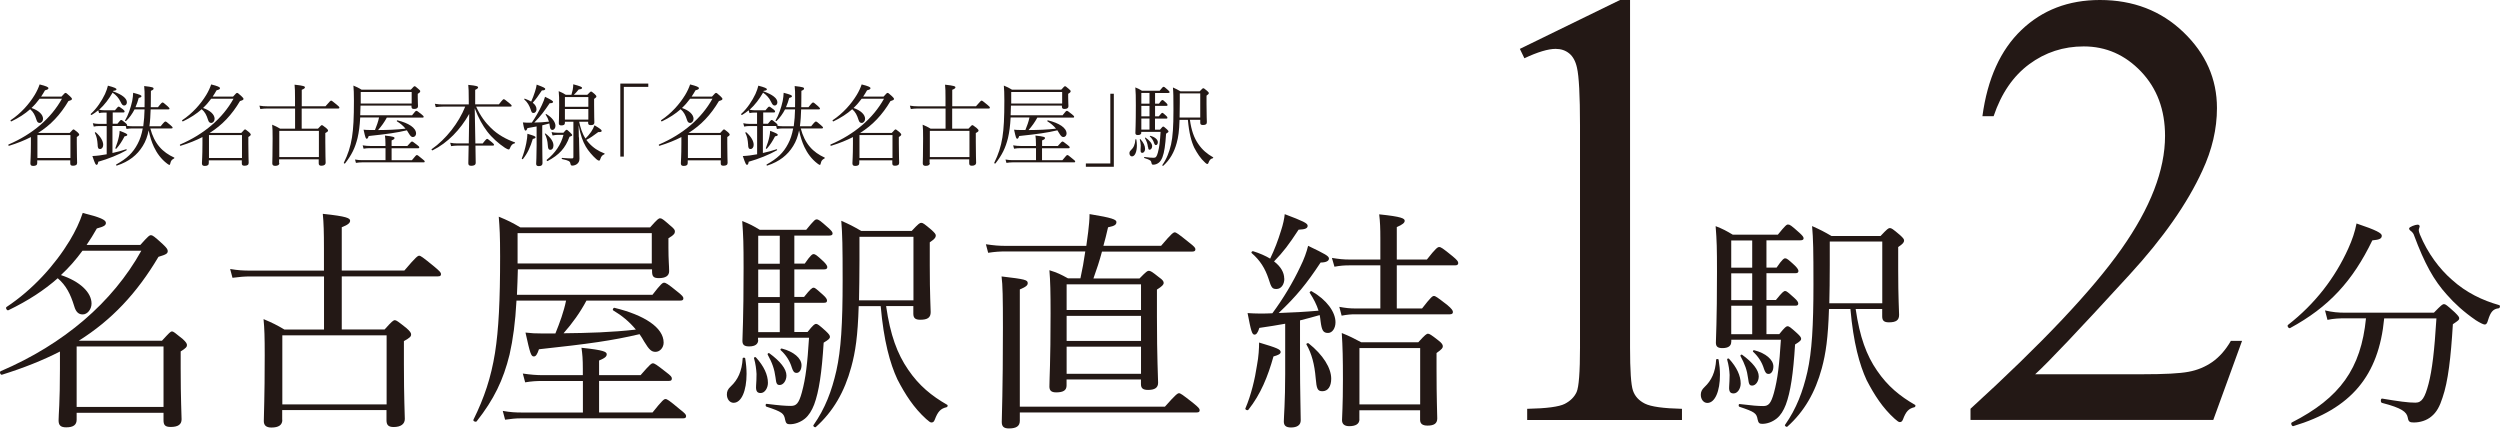
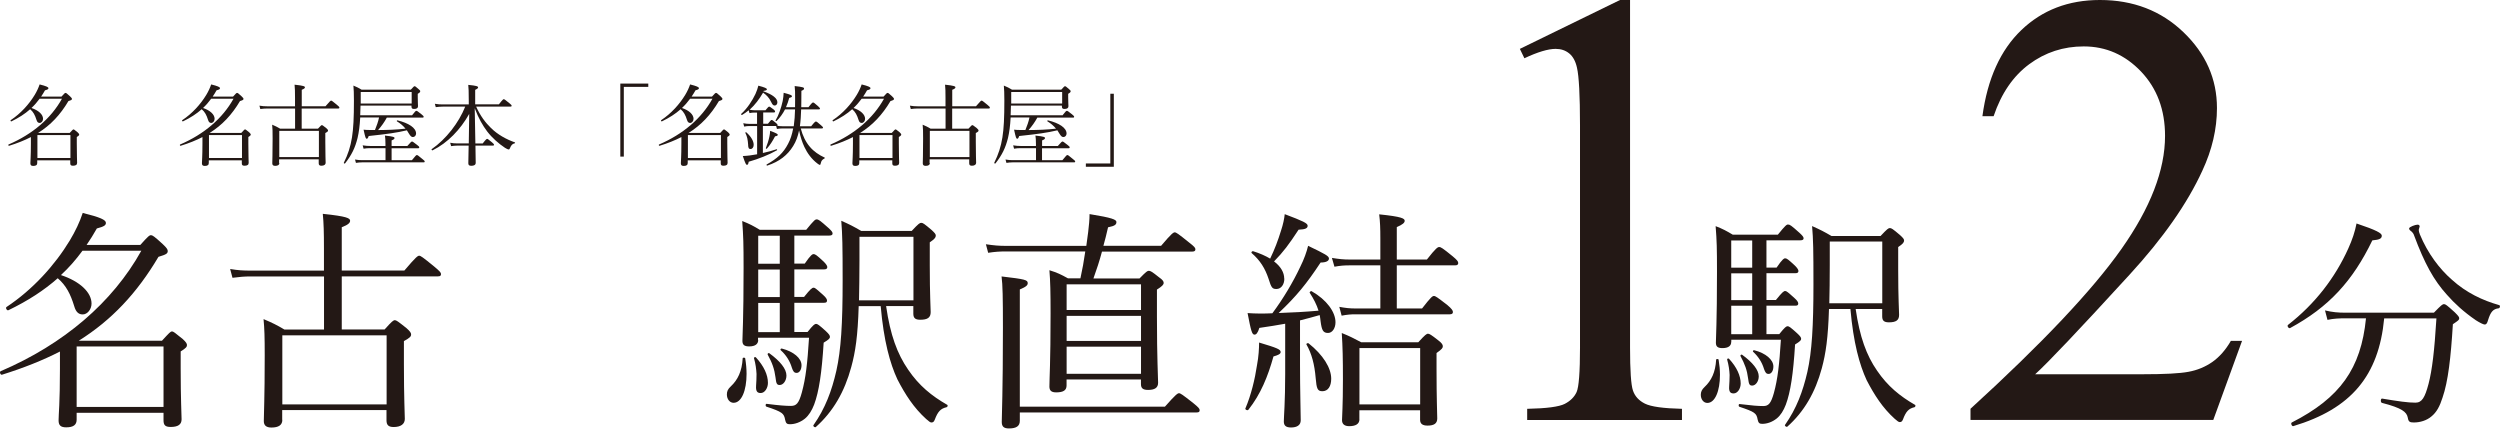
<svg xmlns="http://www.w3.org/2000/svg" id="_レイヤー_2" viewBox="0 0 386.17 66.19">
  <defs>
    <style>.cls-1{fill:#231815;}</style>
  </defs>
  <g id="_ヘッダー">
    <path class="cls-1" d="M4.8,21.16c-1.01.52-2.13.97-3.4,1.36-.1.03-.16-.16-.08-.2,3.71-1.59,6.57-4.04,8.25-7.07h-3.45c-.38.52-.79.99-1.26,1.43,1.11.37,1.79,1.02,1.79,1.67,0,.34-.24.64-.52.64-.22,0-.39-.11-.5-.49-.22-.71-.48-1.21-.97-1.63-.8.71-1.74,1.32-2.9,1.88-.08.04-.19-.14-.11-.19,1.54-1.02,2.84-2.46,3.71-3.9.33-.54.58-1.09.76-1.62,1.03.26,1.36.41,1.36.58,0,.15-.12.22-.53.33-.19.34-.39.67-.6.97h3.15c.46-.52.53-.57.63-.57.08,0,.18.05.69.53.23.22.29.31.29.39,0,.15-.08.2-.54.34-1.26,2.13-2.75,3.71-4.68,4.92h4.88c.44-.48.5-.54.58-.54.1,0,.16.07.64.45.2.19.24.27.24.35,0,.09-.05.18-.37.37v1.01c0,1.82.05,2.71.05,2.98,0,.3-.2.45-.64.45-.33,0-.42-.11-.42-.39v-.44h-5.1v.41c0,.3-.19.45-.61.45-.33,0-.45-.12-.45-.41,0-.37.08-.97.08-3.05v-.99ZM10.88,20.86h-5.1v3.55h5.1v-3.55Z" />
-     <path class="cls-1" d="M17.51,14.13c1.35.48,2.09,1.06,2.09,1.67,0,.29-.18.5-.41.5s-.35-.12-.56-.56c-.31-.64-.67-1.03-1.24-1.43-.57.98-1.24,1.89-2.08,2.64.3.05.49.08.75.08h1.7c.39-.49.49-.56.57-.56.1,0,.19.07.67.42.19.16.24.24.24.33,0,.1-.04.15-.18.15h-1.65v1.74h.73c.41-.52.5-.58.58-.58.1,0,.19.07.65.45.19.15.26.26.26.34,0,.05-.01.1-.04.11.29.05.49.07.79.07h1.75c.12-.86.18-1.73.2-2.6h-1.55c-.35.68-.77,1.28-1.31,1.79-.05.05-.19-.03-.15-.09.46-.75.88-1.97,1.1-2.99.08-.45.14-.88.15-1.28,1.1.29,1.28.39,1.28.53,0,.12-.08.18-.42.26-.14.52-.3.99-.5,1.44h1.4c.01-.35.01-.72.01-1.11,0-1.24,0-1.51-.07-2.16,1.32.15,1.45.22,1.45.39,0,.12-.05.2-.41.35,0,.42,0,.91-.01,1.58,0,.33-.01.65-.01.95h1.11c.53-.68.63-.73.71-.73.1,0,.18.05.76.56.24.22.31.31.31.39s-.05.12-.18.12h-2.73c-.03.87-.07,1.74-.19,2.6h1.74c.54-.68.65-.73.73-.73.1,0,.2.05.78.56.26.22.33.31.33.39s-.05.12-.19.12h-3.25c.29,1.11.76,2.09,1.41,2.84.61.72,1.4,1.26,2.28,1.66.05.03.03.11-.03.14-.34.18-.49.35-.57.75-.04.19-.07.24-.16.24-.07,0-.19-.1-.34-.2-.92-.69-1.59-1.63-2.03-2.57-.34-.72-.61-1.56-.82-2.56-.18.91-.46,1.69-.91,2.41-.86,1.4-2.12,2.41-4.01,3.03-.08.03-.15-.14-.08-.18,1.63-.91,2.58-1.79,3.3-3.18.37-.69.61-1.43.79-2.38h-1.69c-.3,0-.49.03-.82.08l-.12-.46h-2.05v4.17c.73-.16,1.45-.35,2.12-.58.07-.03.11.14.05.16-1.17.67-2.86,1.35-4.36,1.77-.05.35-.14.48-.26.48-.14,0-.23-.1-.65-1.36.35-.01.72-.05,1.07-.09.38-.05.76-.11,1.14-.18v-4.36h-1.2c-.26,0-.45.01-.8.08l-.14-.52c.38.07.6.1.91.1h1.22v-1.74h-.44c-.24,0-.42.01-.73.08l-.12-.44c-.33.27-.67.52-1.02.72-.08.05-.2-.1-.14-.16.94-.84,1.7-2.03,2.2-3.07.2-.46.37-.91.45-1.29.99.26,1.32.41,1.32.56,0,.12-.11.19-.5.24l-.05.11ZM15.09,22.42c-.07-.88-.14-1.28-.44-1.9-.03-.07.1-.12.15-.08.76.68,1.14,1.36,1.14,1.94,0,.35-.2.64-.48.64s-.35-.16-.38-.6ZM17.81,22.9c.23-.57.45-1.26.56-1.82.07-.31.1-.58.11-.87.92.34,1.18.48,1.18.61s-.11.19-.42.24c-.39.75-.76,1.33-1.26,1.9-.04.05-.19,0-.16-.07Z" />
    <path class="cls-1" d="M31.3,21.16c-1.01.52-2.13.97-3.4,1.36-.1.03-.16-.16-.08-.2,3.71-1.59,6.57-4.04,8.25-7.07h-3.45c-.38.52-.79.99-1.26,1.43,1.11.37,1.79,1.02,1.79,1.67,0,.34-.24.64-.52.64-.22,0-.39-.11-.5-.49-.22-.71-.48-1.21-.97-1.63-.8.71-1.74,1.32-2.9,1.88-.08.04-.19-.14-.11-.19,1.54-1.02,2.84-2.46,3.71-3.9.33-.54.58-1.09.76-1.62,1.03.26,1.36.41,1.36.58,0,.15-.12.22-.53.33-.19.34-.39.67-.6.97h3.15c.46-.52.53-.57.63-.57.08,0,.18.05.69.53.23.22.29.31.29.39,0,.15-.08.2-.54.34-1.26,2.13-2.75,3.71-4.68,4.92h4.88c.44-.48.5-.54.58-.54.1,0,.16.07.64.45.2.19.24.27.24.35,0,.09-.05.18-.37.37v1.01c0,1.82.05,2.71.05,2.98,0,.3-.2.45-.64.45-.33,0-.42-.11-.42-.39v-.44h-5.1v.41c0,.3-.19.45-.61.45-.33,0-.45-.12-.45-.41,0-.37.08-.97.08-3.05v-.99ZM37.38,20.86h-5.1v3.55h5.1v-3.55Z" />
    <path class="cls-1" d="M43.15,25.17c0,.3-.22.45-.64.45-.3,0-.45-.12-.45-.38,0-.49.05-1.25.05-3.86,0-1.09-.01-1.55-.07-2.12.54.23.76.34,1.22.61h2.32v-3.11h-4.28c-.39,0-.68.03-1.09.08l-.14-.52c.48.08.77.1,1.18.1h4.32v-1.31c0-.92-.01-1.5-.07-2.03,1.43.15,1.6.26,1.6.41,0,.11-.1.23-.49.38v2.54h3.67c.68-.8.79-.87.87-.87s.19.07.88.64c.33.27.39.35.39.44,0,.1-.04.14-.18.14h-5.64v3.11h2.52c.44-.49.52-.54.6-.54s.16.05.68.46c.22.19.27.29.27.37,0,.12-.05.19-.42.39v1.35c0,2.04.05,2.92.05,3.22s-.23.48-.65.48c-.31,0-.42-.12-.42-.39v-.6h-6.12v.57ZM49.26,20.21h-6.12v4.05h6.12v-4.05Z" />
    <path class="cls-1" d="M63.63,17.83c.5-.65.6-.71.68-.71.1,0,.2.05.79.53.27.22.34.3.34.38,0,.1-.04.14-.18.14h-5.51c-.37.69-.83,1.33-1.35,1.92,1.41-.01,2.83-.05,4.24-.22-.38-.46-.83-.83-1.33-1.13-.05-.04.01-.16.08-.15,1.74.42,2.88,1.16,2.88,2.04,0,.31-.23.54-.48.54-.23,0-.37-.11-.67-.6-.08-.15-.18-.3-.27-.44-1.62.38-2.98.57-5.9.88-.11.33-.19.42-.3.42-.16,0-.22-.16-.49-1.4.38.04.54.05.98.05h.78c.26-.64.49-1.26.63-1.93h-2.91c-.07,1.28-.2,2.28-.41,3.17-.37,1.5-.91,2.62-1.93,3.92-.05.07-.23-.01-.19-.1.64-1.29,1.03-2.47,1.26-3.92.22-1.37.3-3.06.3-5.66,0-1.25-.03-1.67-.08-2.34.53.22.8.35,1.26.63h7.61c.44-.49.5-.53.58-.53.1,0,.16.04.61.44.22.18.26.24.26.34,0,.11-.05.2-.38.39v.53c0,.76.04,1.09.04,1.4,0,.27-.22.41-.6.41-.33,0-.41-.1-.41-.42v-.1h-7.87c-.01.5-.03.99-.05,1.5h7.97ZM63.63,24.74c.58-.73.68-.79.76-.79.1,0,.19.05.84.6.3.23.37.31.37.39,0,.1-.04.14-.18.14h-9.52c-.31,0-.54.03-.92.08l-.14-.52c.45.08.75.1,1.13.1h3.58v-1.85h-2.41c-.33,0-.6.01-.98.08l-.14-.52c.48.07.79.1,1.2.1h2.32v-.37c0-.58-.03-.87-.08-1.24,1.33.14,1.48.24,1.48.38,0,.12-.08.22-.45.37v.86h2.43c.54-.63.64-.69.72-.69.1,0,.2.07.78.52.27.2.34.29.34.37,0,.11-.04.15-.18.15h-4.09v1.85h3.13ZM63.59,14.21h-7.87v1.78h7.87v-1.78Z" />
    <path class="cls-1" d="M72.41,22.17c.03-1.52.05-3.06.07-4.58-1.36,2.43-3.34,4.49-5.66,5.63-.08.04-.22-.12-.14-.18,2.22-1.54,4.19-4.08,5.18-6.57h-3.48c-.37,0-.64.03-1.07.08l-.14-.52c.49.08.79.1,1.2.1h4.04v-.5c0-1.58-.03-2.01-.08-2.52,1.26.12,1.52.22,1.52.39,0,.11-.08.2-.45.38v2.24h3.66c.57-.73.68-.8.76-.8s.19.07.84.6c.3.24.37.33.37.41,0,.1-.05.14-.19.14h-5.29c.65,1.45,1.45,2.49,2.28,3.29,1.03,1.03,2.41,1.78,3.7,2.23.05.01.04.12-.01.14-.37.1-.54.24-.75.76-.05.14-.11.2-.2.2-.08,0-.3-.08-.57-.26-.98-.65-2-1.55-2.75-2.53-.68-.91-1.31-1.97-1.92-3.58.03,1.81.07,3.63.1,5.44h1.13c.5-.64.61-.71.69-.71s.18.07.75.54c.24.2.31.3.31.38s-.04.12-.18.12h-2.69c.03,1.56.04,2.35.04,2.66s-.24.46-.68.46c-.34,0-.46-.12-.46-.39,0-.23.03-1.11.05-2.73h-1.74c-.31,0-.57.03-.97.08l-.14-.52c.42.08.69.1,1.05.1h1.81Z" />
-     <path class="cls-1" d="M80.6,24.48c.27-.64.53-1.56.69-2.35.11-.56.18-1.1.18-1.47,1.07.33,1.25.39,1.25.56,0,.09-.11.18-.42.24-.39,1.28-.79,2.18-1.52,3.1-.05.07-.2,0-.18-.08ZM82.9,19.53c-.38.08-.84.15-1.43.26-.1.3-.18.38-.29.38-.15,0-.22-.2-.41-1.26.29.03.42.04.63.04.27,0,.53,0,.75-.01.53-.77,1.13-1.79,1.55-2.71.23-.49.41-.95.49-1.28.95.46,1.24.64,1.24.79,0,.12-.14.22-.52.2-.83,1.22-1.37,1.98-2.38,2.99.75-.01,1.51-.05,2.27-.14-.11-.37-.27-.72-.52-1.1-.03-.04.07-.1.11-.07.9.53,1.41,1.24,1.41,1.82,0,.34-.2.63-.48.63-.23,0-.35-.16-.41-.69-.01-.11-.03-.22-.05-.31-.37.11-.73.2-1.1.29v2.61c0,1.48.04,2.83.04,3.24,0,.3-.19.45-.56.45-.31,0-.42-.11-.42-.37,0-.24.07-1.11.07-2.79v-2.96ZM82.88,16.85c0,.34-.2.6-.46.6-.24,0-.3-.05-.46-.58-.22-.6-.45-1.03-.98-1.52-.04-.04.03-.12.08-.11.39.14.72.29.99.45.22-.5.42-.99.58-1.51.14-.42.23-.82.27-1.11,1.05.39,1.32.52,1.32.67,0,.14-.11.22-.52.23-.6.91-.9,1.32-1.41,1.9.39.3.58.64.58.99ZM84.62,22.45c-.04-.67-.19-1.28-.46-1.77-.03-.04.07-.08.11-.05.79.6,1.22,1.26,1.22,1.82,0,.45-.19.69-.49.69-.27,0-.35-.2-.38-.69ZM87.04,20.49c.33-.38.39-.44.48-.44.1,0,.16.05.57.44.23.22.29.3.29.38,0,.1-.1.16-.41.26-.65,1.77-1.6,2.8-3.39,3.75-.08.04-.19-.15-.12-.2,1.31-1.05,2.19-2.34,2.58-3.85h-.87c-.27,0-.49.03-.82.1l-.15-.53c.39.08.64.1.94.1h.9ZM89.44,21.23c.03,1.71.07,2.83.07,3.28,0,.41-.16.65-.39.83-.18.14-.46.24-.72.24-.18,0-.23-.07-.29-.3-.05-.38-.27-.49-1.29-.71-.08-.01-.07-.19.01-.18.76.07,1.21.08,1.51.08.16,0,.23-.05.23-.23v-5.44h-1.31v.18c0,.29-.19.39-.56.39-.24,0-.38-.08-.38-.33,0-.34.05-.84.05-2.8,0-1.01,0-1.51-.07-2.16.44.18.65.29,1.09.56h.88c.08-.27.15-.54.2-.79.05-.29.08-.57.08-.83,1.09.29,1.36.41,1.36.56,0,.12-.12.2-.52.24-.24.31-.48.56-.75.82h2.08c.44-.45.5-.5.58-.5.1,0,.16.05.58.41.2.19.24.27.24.35,0,.11-.03.15-.35.38v.91c0,1.65.04,2.49.04,2.73,0,.29-.18.41-.54.41-.31,0-.42-.1-.42-.35v-.18h-1.39c.2.91.46,1.81.98,2.6.31-.31.6-.65.87-1.03.24-.35.41-.71.52-1.02.94.56,1.11.72,1.11.86,0,.15-.12.2-.53.19-.79.58-1.18.88-1.84,1.21.11.15.22.29.34.42.71.8,1.54,1.33,2.46,1.67.05.01.03.11-.03.14-.33.14-.46.3-.61.73-.07.22-.12.24-.22.24-.07,0-.18-.05-.39-.22-.61-.54-1.24-1.28-1.63-1.94-.5-.88-.8-1.7-1.11-3.32l.03,1.89ZM90.88,14.99h-3.62v1.51h3.62v-1.51ZM87.26,18.47h3.62v-1.63h-3.62v1.63Z" />
    <path class="cls-1" d="M100.14,13.42h-3.78v10.77h-.54v-11.28h4.32v.52Z" />
    <path class="cls-1" d="M105.28,21.16c-1.01.52-2.13.97-3.4,1.36-.1.03-.16-.16-.08-.2,3.71-1.59,6.57-4.04,8.25-7.07h-3.45c-.38.52-.79.99-1.26,1.43,1.11.37,1.79,1.02,1.79,1.67,0,.34-.24.64-.52.64-.22,0-.39-.11-.5-.49-.22-.71-.48-1.21-.97-1.63-.8.71-1.74,1.32-2.9,1.88-.08.04-.19-.14-.11-.19,1.54-1.02,2.84-2.46,3.71-3.9.33-.54.58-1.09.76-1.62,1.03.26,1.36.41,1.36.58,0,.15-.12.22-.53.33-.19.34-.39.67-.6.97h3.15c.46-.52.53-.57.63-.57.08,0,.18.05.69.53.23.22.29.31.29.39,0,.15-.08.2-.54.34-1.26,2.13-2.75,3.71-4.68,4.92h4.88c.44-.48.5-.54.58-.54.1,0,.16.07.64.45.2.19.24.27.24.35,0,.09-.05.18-.37.37v1.01c0,1.82.05,2.71.05,2.98,0,.3-.2.45-.64.45-.33,0-.42-.11-.42-.39v-.44h-5.1v.41c0,.3-.19.45-.61.45-.33,0-.45-.12-.45-.41,0-.37.08-.97.08-3.05v-.99ZM111.36,20.86h-5.1v3.55h5.1v-3.55Z" />
    <path class="cls-1" d="M117.99,14.13c1.35.48,2.09,1.06,2.09,1.67,0,.29-.18.5-.41.5s-.35-.12-.56-.56c-.31-.64-.67-1.03-1.24-1.43-.57.98-1.24,1.89-2.08,2.64.3.05.49.08.75.08h1.7c.39-.49.49-.56.57-.56.1,0,.19.07.67.42.19.16.24.24.24.33,0,.1-.04.15-.18.15h-1.65v1.74h.73c.41-.52.5-.58.58-.58.1,0,.19.07.65.45.19.15.26.26.26.34,0,.05-.01.1-.04.11.29.05.49.07.79.07h1.75c.12-.86.18-1.73.2-2.6h-1.55c-.35.68-.78,1.28-1.31,1.79-.05.05-.19-.03-.15-.09.46-.75.88-1.97,1.1-2.99.08-.45.14-.88.15-1.28,1.1.29,1.28.39,1.28.53,0,.12-.08.18-.42.26-.14.52-.3.99-.5,1.44h1.4c.01-.35.01-.72.01-1.11,0-1.24,0-1.51-.07-2.16,1.32.15,1.45.22,1.45.39,0,.12-.05.2-.41.35,0,.42,0,.91-.01,1.58,0,.33-.01.65-.01.95h1.11c.53-.68.63-.73.71-.73.1,0,.18.05.76.56.24.22.31.31.31.39s-.05.12-.18.12h-2.73c-.03.87-.07,1.74-.19,2.6h1.74c.54-.68.65-.73.73-.73.09,0,.2.05.77.56.26.22.33.31.33.39s-.05.12-.19.12h-3.25c.29,1.11.76,2.09,1.41,2.84.61.72,1.4,1.26,2.28,1.66.05.03.03.11-.03.14-.34.18-.49.35-.57.75-.04.19-.07.24-.16.24-.07,0-.19-.1-.34-.2-.92-.69-1.59-1.63-2.03-2.57-.34-.72-.61-1.56-.82-2.56-.18.91-.46,1.69-.91,2.41-.86,1.4-2.12,2.41-4.01,3.03-.08.03-.15-.14-.08-.18,1.63-.91,2.58-1.79,3.3-3.18.37-.69.61-1.43.79-2.38h-1.69c-.3,0-.49.03-.82.08l-.12-.46h-2.05v4.17c.73-.16,1.45-.35,2.12-.58.07-.03.11.14.05.16-1.17.67-2.85,1.35-4.36,1.77-.05.35-.14.48-.26.48-.14,0-.23-.1-.65-1.36.35-.01.72-.05,1.07-.09.38-.05.76-.11,1.14-.18v-4.36h-1.2c-.26,0-.45.01-.8.08l-.14-.52c.38.07.6.1.91.1h1.22v-1.74h-.44c-.24,0-.42.01-.73.08l-.12-.44c-.33.27-.67.52-1.02.72-.08.05-.2-.1-.14-.16.94-.84,1.7-2.03,2.2-3.07.2-.46.37-.91.45-1.29.99.26,1.32.41,1.32.56,0,.12-.11.19-.5.24l-.05.11ZM115.57,22.42c-.07-.88-.14-1.28-.44-1.9-.03-.07.1-.12.15-.08.76.68,1.14,1.36,1.14,1.94,0,.35-.2.64-.48.64s-.35-.16-.38-.6ZM118.29,22.9c.23-.57.45-1.26.56-1.82.07-.31.1-.58.11-.87.92.34,1.18.48,1.18.61s-.11.19-.42.24c-.39.75-.76,1.33-1.26,1.9-.04.05-.19,0-.16-.07Z" />
    <path class="cls-1" d="M131.78,21.16c-1.01.52-2.13.97-3.4,1.36-.1.03-.16-.16-.08-.2,3.71-1.59,6.57-4.04,8.25-7.07h-3.45c-.38.52-.79.99-1.26,1.43,1.11.37,1.79,1.02,1.79,1.67,0,.34-.24.64-.52.64-.22,0-.39-.11-.5-.49-.22-.71-.48-1.21-.97-1.63-.8.71-1.74,1.32-2.9,1.88-.08.04-.19-.14-.11-.19,1.54-1.02,2.84-2.46,3.71-3.9.33-.54.58-1.09.76-1.62,1.03.26,1.36.41,1.36.58,0,.15-.12.22-.53.33-.19.34-.39.67-.6.97h3.15c.46-.52.53-.57.63-.57.08,0,.18.05.69.53.23.22.29.31.29.39,0,.15-.08.2-.54.34-1.26,2.13-2.75,3.71-4.68,4.92h4.88c.44-.48.5-.54.58-.54.1,0,.16.07.64.45.2.19.24.27.24.35,0,.09-.05.18-.37.37v1.01c0,1.82.05,2.71.05,2.98,0,.3-.2.45-.64.45-.33,0-.42-.11-.42-.39v-.44h-5.1v.41c0,.3-.19.45-.61.45-.33,0-.45-.12-.45-.41,0-.37.08-.97.08-3.05v-.99ZM137.86,20.86h-5.1v3.55h5.1v-3.55Z" />
    <path class="cls-1" d="M143.63,25.17c0,.3-.22.45-.64.45-.3,0-.45-.12-.45-.38,0-.49.05-1.25.05-3.86,0-1.09-.01-1.55-.07-2.12.54.23.76.34,1.22.61h2.32v-3.11h-4.28c-.39,0-.68.03-1.09.08l-.14-.52c.48.08.77.1,1.18.1h4.32v-1.31c0-.92-.01-1.5-.07-2.03,1.43.15,1.6.26,1.6.41,0,.11-.09.23-.49.38v2.54h3.67c.68-.8.79-.87.87-.87s.19.07.88.64c.33.27.39.35.39.44,0,.1-.04.14-.18.14h-5.64v3.11h2.52c.44-.49.52-.54.6-.54s.16.05.68.46c.22.19.27.29.27.37,0,.12-.05.19-.42.39v1.35c0,2.04.05,2.92.05,3.22s-.23.48-.65.48c-.31,0-.42-.12-.42-.39v-.6h-6.12v.57ZM149.75,20.21h-6.12v4.05h6.12v-4.05Z" />
    <path class="cls-1" d="M164.11,17.83c.5-.65.6-.71.68-.71.1,0,.2.05.79.53.27.22.34.3.34.38,0,.1-.04.14-.18.14h-5.51c-.37.69-.83,1.33-1.35,1.92,1.41-.01,2.83-.05,4.24-.22-.38-.46-.83-.83-1.33-1.13-.05-.04.01-.16.08-.15,1.74.42,2.88,1.16,2.88,2.04,0,.31-.23.54-.48.54-.23,0-.37-.11-.67-.6-.08-.15-.18-.3-.27-.44-1.62.38-2.98.57-5.9.88-.11.33-.19.42-.3.42-.16,0-.22-.16-.49-1.4.38.04.54.05.98.05h.77c.26-.64.49-1.26.63-1.93h-2.91c-.07,1.28-.2,2.28-.41,3.17-.37,1.5-.91,2.62-1.93,3.92-.05.07-.23-.01-.19-.1.64-1.29,1.03-2.47,1.26-3.92.22-1.37.3-3.06.3-5.66,0-1.25-.03-1.67-.08-2.34.53.22.8.35,1.26.63h7.61c.44-.49.5-.53.58-.53.1,0,.16.04.61.44.22.18.26.24.26.34,0,.11-.05.2-.38.39v.53c0,.76.04,1.09.04,1.4,0,.27-.22.41-.6.41-.33,0-.41-.1-.41-.42v-.1h-7.87c-.01.5-.03.99-.05,1.5h7.97ZM164.11,24.74c.58-.73.68-.79.76-.79.1,0,.19.05.84.6.3.23.37.31.37.39,0,.1-.04.14-.18.14h-9.52c-.31,0-.54.03-.92.08l-.14-.52c.45.08.75.1,1.13.1h3.58v-1.85h-2.41c-.33,0-.6.01-.98.08l-.14-.52c.48.07.79.1,1.2.1h2.32v-.37c0-.58-.03-.87-.08-1.24,1.33.14,1.48.24,1.48.38,0,.12-.08.22-.45.37v.86h2.43c.54-.63.64-.69.72-.69.1,0,.2.07.77.52.27.2.34.29.34.37,0,.11-.04.15-.18.15h-4.09v1.85h3.13ZM164.07,14.21h-7.87v1.78h7.87v-1.78Z" />
    <path class="cls-1" d="M167.73,25.25h3.78v-10.77h.54v11.28h-4.32v-.52Z" />
-     <path class="cls-1" d="M174.46,23.68c0-.18.05-.31.23-.48.41-.38.65-.88.69-1.65,0-.05.14-.05.15,0,.05.33.08.63.08.91,0,.99-.3,1.7-.76,1.7-.23,0-.39-.22-.39-.49ZM176.3,20.48c0,.24-.18.38-.53.38-.29,0-.39-.1-.39-.33,0-.33.07-1.2.07-4.27,0-1.47-.01-1.85-.08-2.76.45.18.63.27,1.03.52h2.72c.46-.57.53-.61.61-.61.11,0,.18.04.69.5.18.16.24.24.24.33s-.07.12-.2.12h-2.04v1.65h.61c.34-.5.45-.56.52-.56.1,0,.18.05.6.45.14.14.2.24.2.31,0,.08-.04.14-.18.14h-1.75v1.62h.57c.38-.48.48-.54.56-.54s.16.07.58.45c.14.12.2.23.2.3,0,.09-.04.14-.18.14h-1.74v1.71h.77c.34-.42.42-.48.5-.48s.16.05.57.42c.19.18.24.26.24.34s-.05.15-.37.34c-.11,1.77-.27,2.87-.56,3.63-.14.35-.31.64-.54.83-.27.22-.58.33-.88.33-.16,0-.23-.05-.27-.26-.07-.38-.16-.46-1.1-.77-.07-.03-.05-.18.01-.16.76.1,1.11.12,1.43.12s.46-.15.64-.79c.23-.84.33-1.71.42-3.21h-2.99v.12ZM176.18,23.17c.01-.2.03-.45.03-.69-.01-.27-.05-.6-.15-.92-.01-.05.07-.1.11-.05.48.52.71,1.03.71,1.5,0,.31-.19.6-.42.6-.16,0-.3-.05-.27-.42ZM177.56,16.01v-1.65h-1.26v1.65h1.26ZM177.56,17.97v-1.62h-1.26v1.62h1.26ZM177.56,20.02v-1.71h-1.26v1.71h1.26ZM177.32,22.7c-.07-.52-.19-.86-.46-1.36-.03-.05.05-.11.1-.08.64.46,1.01.92,1.01,1.31,0,.31-.19.56-.39.56-.16,0-.2-.08-.24-.42ZM178.27,22.1c-.12-.39-.34-.73-.65-1.02-.04-.04.01-.11.07-.1.69.18,1.16.57,1.16.98,0,.26-.12.45-.29.45-.15,0-.2-.08-.29-.31ZM183.8,18.5c.24,1.7.65,2.8,1.29,3.73.64.94,1.37,1.54,2.3,2.07.04.03.01.12-.04.14-.35.08-.52.26-.69.73-.05.14-.11.16-.2.16-.05,0-.15-.07-.3-.2-.72-.65-1.22-1.43-1.69-2.32-.44-.94-.8-2.26-.98-4.3h-1.29c-.05,1.75-.19,2.68-.44,3.58-.39,1.45-1.06,2.61-2.08,3.52-.05.04-.18-.05-.14-.11.69-.99,1.07-2.01,1.35-3.19.27-1.22.37-2.75.37-5.29,0-2.05-.01-2.69-.08-3.51.49.22.71.33,1.17.6h2.96c.41-.44.48-.48.56-.48.09,0,.16.04.61.42.19.18.24.24.24.33,0,.11-.07.2-.35.39v1.36c0,1.77.05,2.47.05,2.73,0,.33-.19.45-.61.45-.29,0-.41-.1-.41-.35v-.45h-1.6ZM185.41,14.43h-3.17v1.41c0,.9-.01,1.66-.03,2.31h3.19v-3.73Z" />
    <path class="cls-1" d="M9.26,54.3c-2.65,1.36-5.62,2.54-8.95,3.58-.25.07-.43-.43-.21-.54,9.77-4.19,17.29-10.63,21.73-18.61h-9.09c-1,1.36-2.08,2.61-3.33,3.76,2.94.97,4.73,2.68,4.73,4.4,0,.89-.64,1.68-1.36,1.68-.57,0-1.04-.29-1.32-1.29-.57-1.86-1.25-3.19-2.54-4.3-2.11,1.86-4.58,3.47-7.62,4.94-.21.11-.5-.36-.29-.5,4.05-2.68,7.48-6.48,9.77-10.27.86-1.43,1.54-2.86,2-4.26,2.72.68,3.58,1.07,3.58,1.54,0,.39-.32.57-1.4.86-.5.9-1.04,1.75-1.58,2.54h8.3c1.22-1.36,1.4-1.5,1.65-1.5.21,0,.47.14,1.83,1.4.61.57.75.82.75,1.04,0,.39-.21.54-1.43.9-3.33,5.62-7.23,9.77-12.31,12.96h12.85c1.15-1.25,1.32-1.43,1.54-1.43.25,0,.43.18,1.68,1.18.54.5.64.72.64.93,0,.25-.14.47-.97.97v2.65c0,4.8.14,7.12.14,7.84,0,.79-.54,1.18-1.68,1.18-.86,0-1.11-.29-1.11-1.04v-1.15h-13.42v1.07c0,.79-.5,1.18-1.61,1.18-.86,0-1.18-.32-1.18-1.07,0-.97.21-2.54.21-8.02v-2.61ZM25.26,53.52h-13.42v9.34h13.42v-9.34Z" />
    <path class="cls-1" d="M43.61,64.86c0,.79-.57,1.18-1.68,1.18-.79,0-1.18-.32-1.18-1,0-1.29.14-3.29.14-10.17,0-2.86-.04-4.08-.18-5.58,1.43.61,2,.89,3.22,1.61h6.12v-8.2h-11.28c-1.04,0-1.79.07-2.86.21l-.36-1.36c1.25.21,2.04.25,3.11.25h11.38v-3.44c0-2.43-.04-3.94-.18-5.33,3.76.39,4.22.68,4.22,1.07,0,.29-.25.61-1.29,1v6.69h9.67c1.79-2.11,2.08-2.29,2.29-2.29s.5.18,2.33,1.68c.86.72,1.04.93,1.04,1.15,0,.25-.11.36-.47.36h-14.86v8.2h6.62c1.15-1.29,1.36-1.43,1.58-1.43s.43.14,1.79,1.22c.57.5.72.75.72.97,0,.32-.14.5-1.11,1.04v3.54c0,5.37.14,7.7.14,8.48s-.61,1.25-1.72,1.25c-.82,0-1.11-.32-1.11-1.04v-1.58h-16.11v1.5ZM59.72,51.8h-16.11v10.67h16.11v-10.67Z" />
-     <path class="cls-1" d="M100.79,45.53c1.32-1.72,1.57-1.86,1.79-1.86.25,0,.54.14,2.08,1.4.72.57.9.79.9,1,0,.25-.11.36-.47.36h-14.5c-.97,1.83-2.18,3.51-3.54,5.05,3.72-.04,7.45-.14,11.17-.57-1-1.22-2.18-2.18-3.51-2.97-.14-.11.04-.43.21-.39,4.58,1.11,7.59,3.04,7.59,5.37,0,.82-.61,1.43-1.25,1.43-.61,0-.97-.29-1.75-1.58-.21-.39-.47-.79-.72-1.15-4.26,1-7.84,1.5-15.54,2.33-.29.86-.5,1.11-.79,1.11-.43,0-.57-.43-1.29-3.69,1,.11,1.43.14,2.58.14h2.04c.68-1.68,1.29-3.33,1.65-5.08h-7.66c-.18,3.36-.54,6.01-1.07,8.34-.97,3.94-2.4,6.91-5.08,10.31-.14.18-.61-.04-.5-.25,1.68-3.4,2.72-6.52,3.33-10.31.57-3.62.79-8.05.79-14.89,0-3.29-.07-4.4-.21-6.16,1.4.57,2.11.93,3.33,1.65h20.05c1.15-1.29,1.32-1.4,1.54-1.4.25,0,.43.11,1.61,1.15.57.47.68.64.68.89,0,.29-.14.54-1,1.04v1.4c0,2,.11,2.86.11,3.69,0,.72-.57,1.07-1.57,1.07-.86,0-1.07-.25-1.07-1.11v-.25h-20.73c-.04,1.32-.07,2.61-.14,3.94h20.98ZM100.79,63.72c1.54-1.93,1.79-2.08,2-2.08.25,0,.5.14,2.22,1.58.79.61.97.82.97,1.04,0,.25-.11.36-.47.36h-25.06c-.82,0-1.43.07-2.43.21l-.36-1.36c1.18.21,1.97.25,2.97.25h9.41v-4.87h-6.34c-.86,0-1.58.04-2.58.21l-.36-1.36c1.25.18,2.08.25,3.15.25h6.12v-.97c0-1.54-.07-2.29-.21-3.26,3.51.36,3.9.64,3.9,1,0,.32-.21.57-1.18.97v2.26h6.41c1.43-1.65,1.68-1.83,1.9-1.83.25,0,.54.18,2.04,1.36.72.54.89.75.89.97,0,.29-.11.39-.47.39h-10.77v4.87h8.23ZM100.68,36.01h-20.73v4.69h20.73v-4.69Z" />
    <path class="cls-1" d="M112.28,60.93c0-.47.14-.82.61-1.25,1.07-1,1.72-2.33,1.83-4.33,0-.14.36-.14.39,0,.14.86.21,1.65.21,2.4,0,2.61-.79,4.47-2,4.47-.61,0-1.04-.57-1.04-1.29ZM117.12,52.51c0,.64-.47,1-1.4,1-.75,0-1.04-.25-1.04-.86,0-.86.18-3.15.18-11.24,0-3.87-.04-4.87-.21-7.27,1.18.47,1.65.72,2.72,1.36h7.16c1.22-1.5,1.4-1.61,1.61-1.61.29,0,.47.11,1.83,1.32.47.43.64.64.64.86s-.18.32-.54.32h-5.37v4.33h1.61c.9-1.32,1.18-1.47,1.36-1.47.25,0,.47.14,1.58,1.18.36.36.54.64.54.82,0,.21-.11.36-.47.36h-4.62v4.26h1.5c1-1.25,1.25-1.43,1.47-1.43s.43.18,1.54,1.18c.36.32.54.61.54.79,0,.25-.11.36-.47.36h-4.58v4.51h2.04c.89-1.11,1.11-1.25,1.32-1.25s.43.14,1.5,1.11c.5.47.64.68.64.9s-.14.39-.97.89c-.29,4.65-.72,7.55-1.47,9.56-.36.93-.82,1.68-1.43,2.18-.72.57-1.54.86-2.33.86-.43,0-.61-.14-.72-.68-.18-1-.43-1.22-2.9-2.04-.18-.07-.14-.47.04-.43,2,.25,2.94.32,3.76.32s1.22-.39,1.68-2.08c.61-2.22.86-4.51,1.11-8.45h-7.88v.32ZM116.79,59.6c.04-.54.07-1.18.07-1.83-.04-.72-.14-1.58-.39-2.43-.04-.14.18-.25.29-.14,1.25,1.36,1.86,2.72,1.86,3.94,0,.82-.5,1.57-1.11,1.57-.43,0-.79-.14-.72-1.11ZM120.45,40.74v-4.33h-3.33v4.33h3.33ZM120.45,45.89v-4.26h-3.33v4.26h3.33ZM120.45,51.3v-4.51h-3.33v4.51h3.33ZM119.8,58.35c-.18-1.36-.5-2.26-1.22-3.58-.07-.14.14-.29.25-.21,1.68,1.22,2.65,2.43,2.65,3.44,0,.82-.5,1.47-1.04,1.47-.43,0-.54-.21-.64-1.11ZM122.31,56.77c-.32-1.04-.89-1.93-1.72-2.68-.11-.11.04-.29.18-.25,1.83.47,3.04,1.5,3.04,2.58,0,.68-.32,1.18-.75,1.18-.39,0-.54-.21-.75-.82ZM136.88,47.29c.64,4.47,1.72,7.37,3.4,9.81,1.68,2.47,3.62,4.05,6.05,5.44.11.07.04.32-.11.36-.93.21-1.36.68-1.83,1.93-.14.36-.29.43-.54.43-.14,0-.39-.18-.79-.54-1.9-1.72-3.22-3.76-4.44-6.12-1.15-2.47-2.11-5.94-2.58-11.31h-3.4c-.14,4.62-.5,7.05-1.15,9.41-1.04,3.83-2.79,6.87-5.48,9.27-.14.11-.47-.14-.36-.29,1.83-2.61,2.83-5.3,3.54-8.41.72-3.22.97-7.23.97-13.93,0-5.41-.04-7.09-.21-9.24,1.29.57,1.86.86,3.08,1.57h7.8c1.07-1.15,1.25-1.25,1.47-1.25.25,0,.43.11,1.61,1.11.5.47.64.64.64.86,0,.29-.18.54-.93,1.04v3.58c0,4.65.14,6.52.14,7.2,0,.86-.5,1.18-1.61,1.18-.75,0-1.07-.25-1.07-.93v-1.18h-4.22ZM141.1,36.58h-8.34v3.72c0,2.36-.04,4.37-.07,6.09h8.41v-9.81Z" />
    <path class="cls-1" d="M152.3,37.73c1.22.18,2,.25,3.08.25h12.42l.29-2.15c.11-.97.21-1.86.21-2.76,3.54.57,4.15.86,4.15,1.22,0,.39-.21.61-1.29.82-.25,1.07-.47,2-.72,2.86h8.91c1.61-1.9,1.9-2.08,2.11-2.08s.5.18,2.22,1.57c.79.61.97.82.97,1.04s-.11.36-.47.36h-13.96c-.39,1.47-.82,2.76-1.32,4.15h7.12c1.04-1.07,1.22-1.18,1.43-1.18.25,0,.47.11,1.58,1,.57.39.72.64.72.86,0,.29-.25.54-1.04,1.04v4.19c0,6.62.18,9.2.18,10.2,0,.79-.54,1.11-1.54,1.11-.79,0-1.11-.25-1.11-.9v-.72h-11.49v.93c0,.75-.5,1.07-1.61,1.07-.75,0-1.04-.29-1.04-.9,0-1.29.18-3.62.18-11.28,0-3.33-.04-4.98-.18-6.69,1.25.39,1.75.64,2.86,1.25h1.93c.29-1.29.54-2.68.75-4.15h-12.21c-.97,0-1.72.04-2.79.21l-.36-1.36ZM157.53,62.82h22.41c1.68-1.9,1.97-2.08,2.18-2.08s.5.18,2.22,1.54c.79.64.97.86.97,1.07,0,.25-.11.36-.47.36h-27.31v1.29c0,.82-.54,1.18-1.68,1.18-.79,0-1.11-.29-1.11-1,0-1.15.18-4.55.18-14.57,0-4.69-.04-6.59-.21-7.91,3.69.43,4.04.54,4.04,1.04,0,.29-.18.54-1.22.97v18.11ZM164.76,43.92v3.97h11.49v-3.97h-11.49ZM164.76,48.79v3.87h11.49v-3.87h-11.49ZM176.25,57.74v-4.19h-11.49v4.19h11.49Z" />
    <path class="cls-1" d="M192.38,63.07c.86-2,1.47-4.51,1.79-6.69.25-1.29.32-2.61.32-3.47,2.72.82,3.33,1.04,3.33,1.47,0,.29-.36.47-1.11.68-.86,3.08-1.97,5.83-3.87,8.23-.14.18-.54,0-.47-.21ZM198.5,50.01c-1.18.21-2.47.43-3.97.64-.25.82-.5,1.04-.75,1.04-.39,0-.54-.57-1.07-3.33.57.04,1.25.07,1.79.07.72,0,1.4,0,2.04-.04,1.68-2.26,3.19-4.8,4.3-7.16.61-1.22,1-2.33,1.22-3.26,2.68,1.29,3.22,1.58,3.22,1.97,0,.36-.43.61-1.29.61-2.15,3.26-3.72,5.19-6.48,7.8,2.08-.07,4.12-.18,6.16-.36-.29-.93-.75-1.83-1.36-2.76-.07-.11.18-.32.29-.25,2.33,1.32,3.69,3.22,3.69,4.8,0,.93-.5,1.65-1.15,1.65-.75,0-.97-.39-1.15-1.79-.04-.32-.07-.64-.14-.97-1,.29-2.04.57-3.04.82v6.8c0,3.94.11,7.55.11,8.63,0,.75-.57,1.11-1.5,1.11-.82,0-1.11-.32-1.11-.93,0-.68.21-3.01.21-7.37v-7.73ZM198.39,43.03c0,.93-.5,1.61-1.22,1.61-.64,0-.79-.18-1.22-1.58-.54-1.61-1.29-2.83-2.61-3.97-.11-.11.07-.32.21-.29,1.04.32,1.93.72,2.65,1.15.68-1.4,1.22-2.83,1.68-4.33.32-.97.5-1.83.57-2.54,2.83,1.07,3.54,1.4,3.54,1.79,0,.36-.29.57-1.4.61-1.5,2.29-2.33,3.4-3.79,4.9,1.04.79,1.57,1.72,1.57,2.65ZM203.23,58.39c-.18-2.11-.61-3.76-1.43-5.19-.07-.11.21-.25.32-.18,2.26,1.79,3.51,3.83,3.51,5.48,0,1.18-.5,1.93-1.36,1.93-.75,0-.9-.36-1.04-2.04ZM219.66,47.65c1.36-1.75,1.61-1.93,1.83-1.93.25,0,.5.18,2.08,1.4.68.57.86.86.86,1.07s-.11.36-.47.36h-14.57c-.72,0-1.25.04-2.15.21l-.36-1.36c1,.18,1.61.25,2.51.25h3.83v-6.66h-4.76c-.79,0-1.4.04-2.33.21l-.39-1.36c1.11.18,1.79.25,2.72.25h4.76v-3.26c0-1.57-.04-2.61-.18-3.72,3.51.36,3.94.64,3.94,1,0,.29-.29.57-1.22.97v5.01h4.65c1.4-1.79,1.68-1.93,1.9-1.93.25,0,.5.14,2.08,1.43.68.57.86.79.86,1.04,0,.21-.11.36-.47.36h-9.02v6.66h3.9ZM209.99,64.76c0,.72-.57,1.07-1.58,1.07-.72,0-1.11-.32-1.11-.93,0-.68.14-2.08.14-6.3,0-3.15-.04-5.01-.18-7.16,1.25.5,1.79.79,3.01,1.43h8.81c1.07-1.18,1.29-1.32,1.5-1.32s.47.14,1.61,1.04c.57.43.68.68.68.9,0,.25-.11.43-.97,1.04v2.51c0,4.62.11,6.91.11,7.59,0,.79-.5,1.11-1.5,1.11-.79,0-1.15-.29-1.15-.9v-1.47h-9.38v1.4ZM219.37,53.77h-9.38v8.7h9.38v-8.7Z" />
    <path class="cls-1" d="M234.77,7.55l15.47-7.55h1.55v53.67c0,3.56.15,5.78.45,6.66.3.88.91,1.55,1.85,2.02s2.84.73,5.72.8v1.73h-23.91v-1.73c3-.06,4.94-.32,5.81-.77.87-.45,1.48-1.06,1.83-1.83.34-.77.52-3.05.52-6.87V19.36c0-4.62-.16-7.59-.47-8.91-.22-1-.62-1.73-1.2-2.2-.58-.47-1.27-.7-2.09-.7-1.16,0-2.77.48-4.83,1.45l-.7-1.45Z" />
    <path class="cls-1" d="M262.72,60.99c0-.45.14-.8.59-1.22,1.04-.98,1.67-2.26,1.78-4.21,0-.14.35-.14.38,0,.14.84.21,1.6.21,2.33,0,2.54-.77,4.35-1.95,4.35-.59,0-1.01-.56-1.01-1.25ZM267.42,52.8c0,.63-.45.97-1.36.97-.73,0-1.01-.24-1.01-.84,0-.84.17-3.06.17-10.93,0-3.76-.03-4.74-.21-7.07,1.15.45,1.6.7,2.65,1.32h6.96c1.18-1.46,1.36-1.57,1.57-1.57.28,0,.45.1,1.78,1.29.45.42.63.63.63.84s-.17.31-.52.31h-5.22v4.21h1.57c.87-1.29,1.15-1.43,1.32-1.43.24,0,.45.14,1.53,1.15.35.35.52.63.52.8,0,.21-.1.35-.45.35h-4.49v4.14h1.46c.98-1.22,1.22-1.39,1.43-1.39s.42.17,1.5,1.15c.35.31.52.59.52.77,0,.24-.1.35-.45.35h-4.46v4.39h1.98c.87-1.08,1.08-1.22,1.29-1.22s.42.14,1.46,1.08c.49.45.63.66.63.87s-.14.38-.94.87c-.28,4.53-.7,7.35-1.43,9.3-.35.91-.8,1.64-1.39,2.12-.7.56-1.5.84-2.26.84-.42,0-.59-.14-.7-.66-.17-.98-.42-1.18-2.82-1.98-.17-.07-.14-.45.03-.42,1.95.24,2.86.31,3.66.31s1.18-.38,1.64-2.02c.59-2.16.84-4.39,1.08-8.22h-7.66v.31ZM267.1,59.7c.03-.52.07-1.15.07-1.78-.03-.7-.14-1.53-.38-2.37-.03-.14.17-.24.28-.14,1.22,1.32,1.81,2.65,1.81,3.83,0,.8-.49,1.53-1.08,1.53-.42,0-.77-.14-.7-1.08ZM270.66,41.35v-4.21h-3.24v4.21h3.24ZM270.66,46.36v-4.14h-3.24v4.14h3.24ZM270.66,51.62v-4.39h-3.24v4.39h3.24ZM270.03,58.48c-.17-1.32-.49-2.19-1.18-3.48-.07-.14.14-.28.24-.21,1.64,1.18,2.58,2.37,2.58,3.34,0,.8-.49,1.43-1.01,1.43-.42,0-.52-.21-.63-1.08ZM272.47,56.95c-.31-1.01-.87-1.88-1.67-2.61-.1-.1.03-.28.17-.24,1.78.45,2.96,1.46,2.96,2.51,0,.66-.31,1.15-.73,1.15-.38,0-.52-.21-.73-.8ZM286.64,47.72c.63,4.35,1.67,7.17,3.31,9.54,1.64,2.4,3.52,3.93,5.88,5.29.1.07.03.31-.1.35-.91.21-1.32.66-1.78,1.88-.14.35-.28.42-.52.42-.14,0-.38-.17-.77-.52-1.85-1.67-3.13-3.66-4.32-5.95-1.11-2.4-2.05-5.78-2.51-11h-3.31c-.14,4.49-.49,6.86-1.11,9.16-1.01,3.73-2.72,6.69-5.33,9.02-.14.1-.45-.14-.35-.28,1.78-2.54,2.75-5.15,3.45-8.18.7-3.13.94-7.03.94-13.55,0-5.26-.03-6.89-.21-8.98,1.25.56,1.81.84,2.99,1.53h7.59c1.04-1.11,1.22-1.22,1.43-1.22.24,0,.42.1,1.57,1.08.49.45.63.63.63.84,0,.28-.17.52-.91,1.01v3.48c0,4.53.14,6.34.14,7,0,.84-.49,1.15-1.57,1.15-.73,0-1.04-.24-1.04-.91v-1.15h-4.11ZM290.75,37.31h-8.11v3.62c0,2.3-.03,4.25-.07,5.92h8.18v-9.54Z" />
    <path class="cls-1" d="M346.33,52.64l-4.45,12.23h-37.5v-1.73c11.03-10.06,18.8-18.28,23.3-24.66s6.75-12.2,6.75-17.48c0-4.03-1.23-7.34-3.7-9.94-2.47-2.59-5.42-3.89-8.86-3.89-3.13,0-5.93.91-8.41,2.74s-4.32,4.51-5.51,8.04h-1.73c.78-5.78,2.79-10.22,6.02-13.31s7.27-4.64,12.12-4.64c5.16,0,9.46,1.66,12.91,4.97,3.45,3.31,5.18,7.22,5.18,11.72,0,3.22-.75,6.44-2.25,9.66-2.31,5.06-6.06,10.42-11.25,16.08-7.78,8.5-12.64,13.63-14.58,15.38h16.59c3.38,0,5.74-.12,7.1-.38,1.36-.25,2.59-.76,3.68-1.52,1.09-.77,2.05-1.85,2.86-3.26h1.73Z" />
    <path class="cls-1" d="M353.42,50.19c4.21-3.27,7.28-7.31,9.3-11.77.63-1.39,1.04-2.61,1.29-3.9,3.1,1.04,3.9,1.5,3.9,1.88,0,.42-.28.63-1.46.73-3.03,6.27-6.72,10.31-12.71,13.55-.21.1-.52-.35-.31-.49ZM368.28,49.18c-.84,8.88-5.12,13.96-14.03,16.64-.24.07-.45-.45-.24-.56,7.45-3.8,10.69-8.32,11.46-16.09h-3.13c-1.04,0-1.81.03-2.82.24l-.38-1.46c1.18.28,2.05.35,3.1.35h13.72c1.15-1.18,1.32-1.32,1.57-1.32.21,0,.42.14,1.64,1.25.56.56.7.73.7.94,0,.24-.14.35-.98.91-.31,5.12-.73,8.84-1.6,11.35-.42,1.32-.91,2.26-1.74,2.92-.7.59-1.71.91-2.68.91-.63,0-.84-.1-.94-.73-.17-.91-.91-1.5-4-2.3-.24-.07-.21-.7.03-.66,2.54.42,3.97.63,5.15.63,1.01,0,1.46-.8,2.02-2.89.56-2.16.91-5.08,1.22-10.13h-8.04ZM382.39,49.43c-1.78-1.22-3.27-2.58-4.42-3.9-2.02-2.23-3.45-4.81-5.08-9.19-.07-.24-.24-.45-.45-.63-.21-.14-.31-.28-.31-.42,0-.24.97-.59,1.32-.59.17,0,.31.1.31.28,0,.1-.14.38-.14.56s.07.38.17.66c1.22,2.96,3.06,5.36,4.94,7,2.23,2.02,4.74,3.2,7.31,3.93.21.07.14.45-.07.49-.87.1-1.25.56-1.64,1.81-.14.52-.28.7-.52.7-.21,0-.77-.28-1.43-.7Z" />
  </g>
</svg>